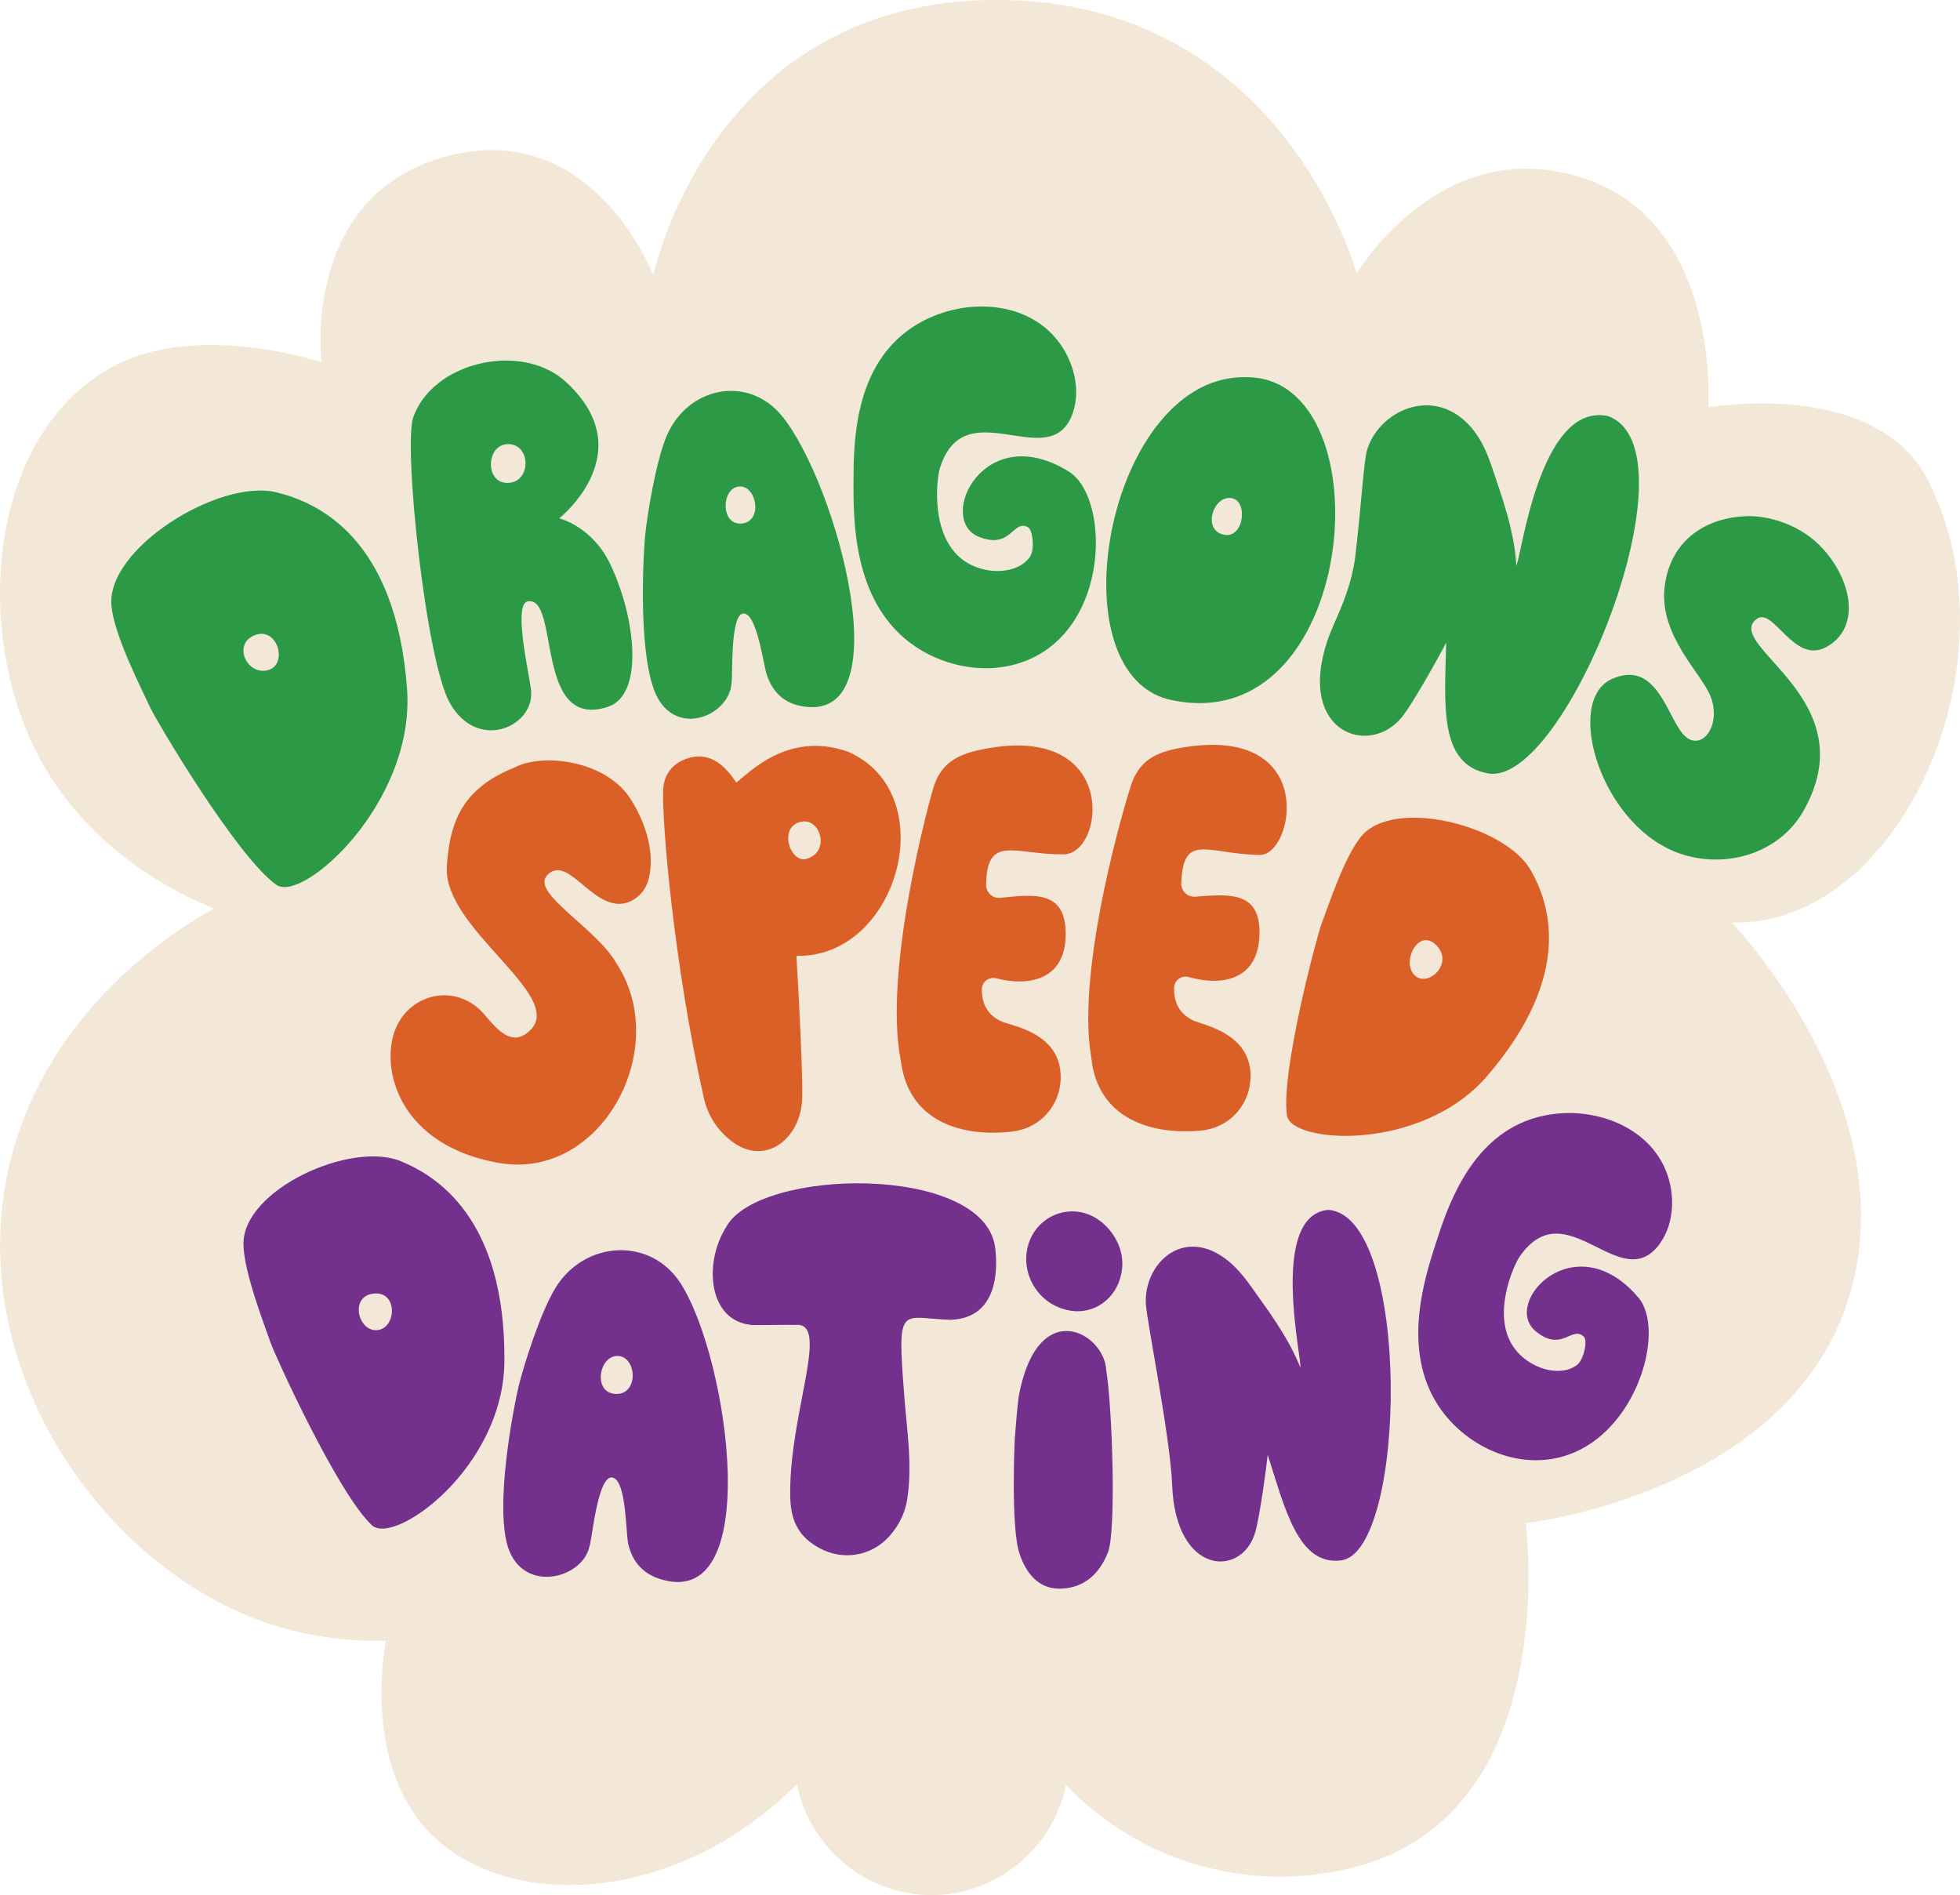
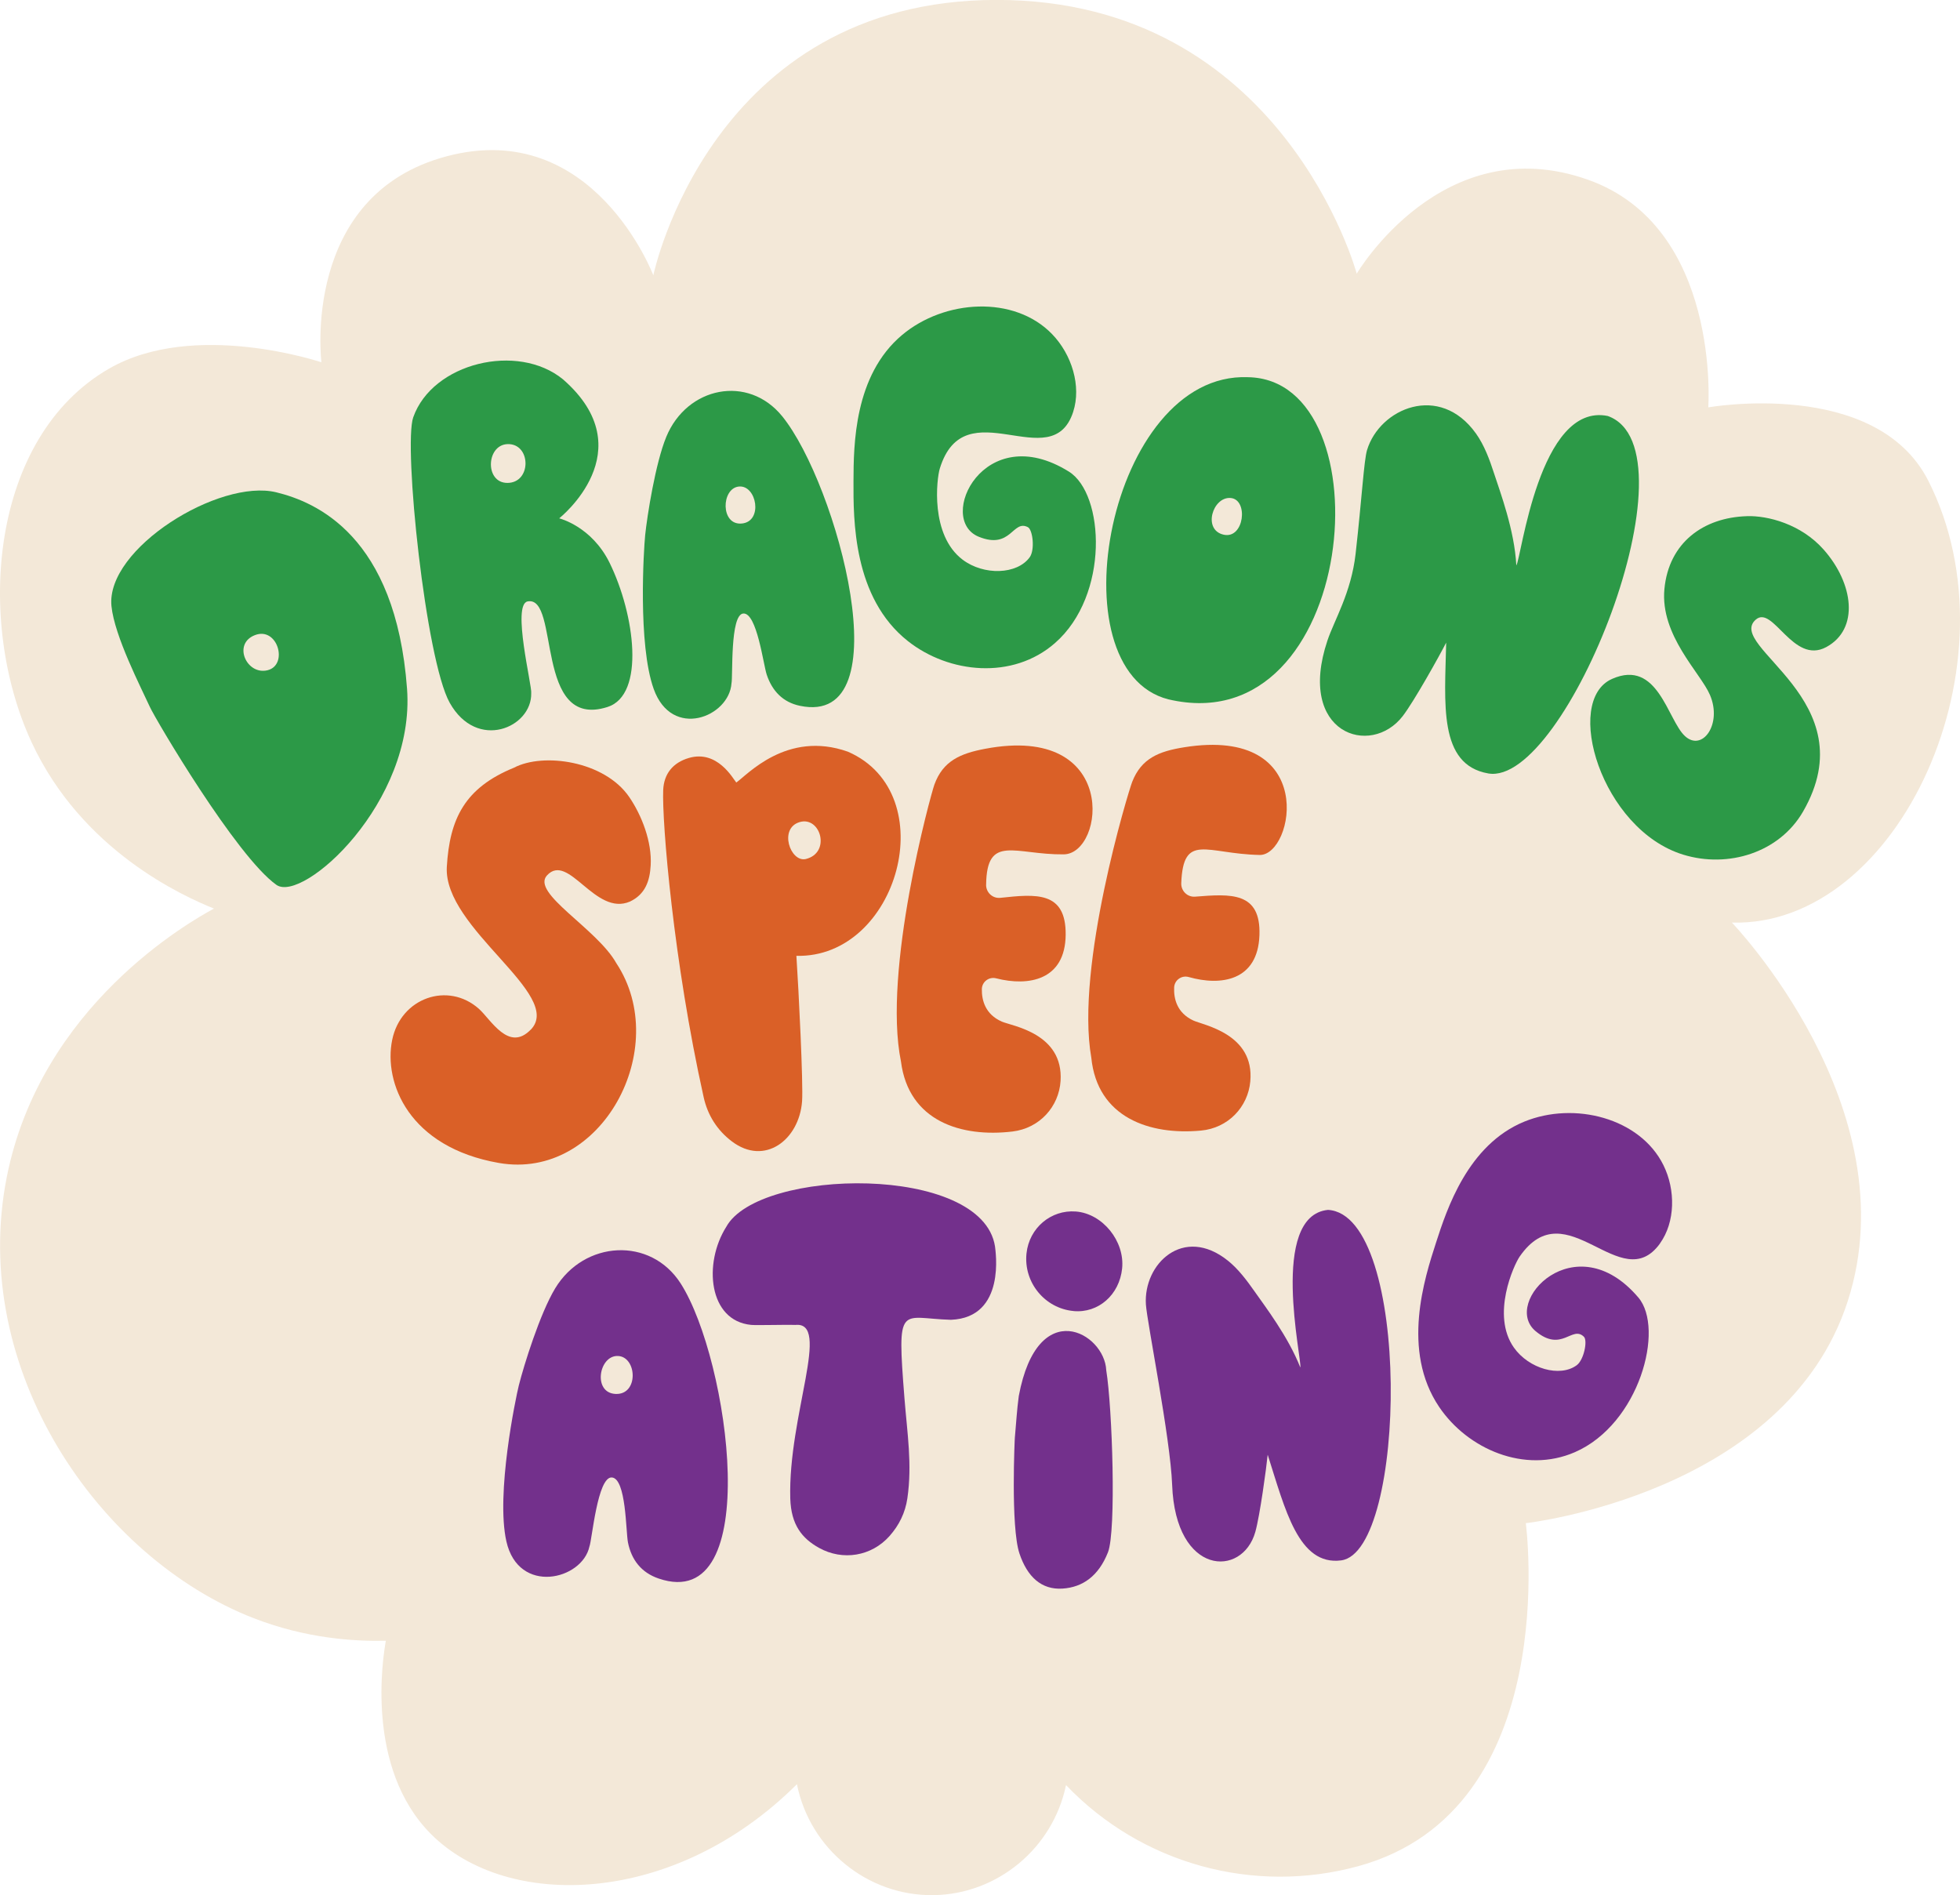
<svg xmlns="http://www.w3.org/2000/svg" id="V2_Dragons_Speed_Dating" viewBox="0 0 518.4 501.24">
  <defs>
    <style>.cls-1{fill:#73308c;}.cls-2{fill:#f3e8d8;}.cls-3{fill:#da6027;}.cls-4{fill:#2c9947;}</style>
  </defs>
  <path class="cls-2" d="M172.8,72.82s-15.81-41.73-54.57-31.51c-38.75,10.22-33.22,54.51-33.22,54.51,0,0-33.62-11.35-56.21,1.7C-2.61,115.67-6.52,164.24,8.36,196.32c13.31,28.69,40.01,40.66,48.23,43.98-6.35,3.45-45.8,25.67-54.79,70.96-10.09,50.88,24.24,100.78,65.33,116.73,13.87,5.38,26.55,6.14,34.92,5.96-.77,4.37-5.5,33.59,11.92,51.1,20.13,20.23,64.27,19.26,96.81-13.16,3.45,17.19,18.73,29.55,36.06,29.34,16.92-.21,31.64-12.36,35.11-29.11,20.07,21.01,49.84,28.98,77.32,21.44,54.33-14.91,44.29-90.71,44.29-90.71,0,0,68.71-7.68,85.17-58.78,16.47-51.1-30.66-100.06-30.66-100.06,44.36,1.19,76.23-69,51.95-116.85-13.84-27.29-58.2-19.42-58.2-19.42,0,0,3.41-47.71-31.8-60.2-38.54-13.68-61.18,24.84-61.18,24.84,0,0-19.5-72.4-95.21-72.4s-90.83,72.83-90.83,72.82Z" />
  <path class="cls-4" d="M170.62,141.7c.55-5.33,2.74-19.2,5.6-26.15,5.46-13.28,21.64-16.58,30.67-5.45,14.51,17.89,32,82.32,4.67,76.57-4.48-.94-7.32-3.9-8.77-8.24-.9-2.69-2.6-16.38-6.18-16.17s-2.73,16.81-3.14,18.49c-.61,8.85-15.75,14.94-20.57,1.47-4.24-11.83-2.62-37.13-2.27-40.53ZM196.2,138.46c5.7-.54,3.94-10.23-.76-9.78-4.7.44-4.94,10.32.76,9.78Z" />
  <path class="cls-4" d="M382.5,169.96c-1.7,3.34-8.43,15.43-11.46,19.39-8.5,11.1-28.19,4.64-19.95-19.93,1.81-5.4,6.29-12.66,7.45-22.92,1.67-14.79,2.2-24.7,3.03-27.47,3.34-11.04,19.2-17.84,28.81-4.37,2.2,3.09,3.6,6.88,4.78,10.53,1.64,5.04,5.41,15.02,5.89,24.35,1.31-1.71,6.02-43.21,24.19-39.52,24.39,8.73-11.14,98.11-31.61,94.54-13.28-2.32-11.47-18.61-11.13-34.62Z" />
-   <path class="cls-4" d="M309.02,184.96c-30.44-7.75-15.76-86.61,20.99-85.2,37.09.48,29.23,97-20.99,85.2ZM325.5,131.71c-4.76-.41-7.51,8.47-1.83,9.71,5.43,1.19,6.59-9.31,1.83-9.71Z" />
+   <path class="cls-4" d="M309.02,184.96c-30.44-7.75-15.76-86.61,20.99-85.2,37.09.48,29.23,97-20.99,85.2M325.5,131.71c-4.76-.41-7.51,8.47-1.83,9.71,5.43,1.19,6.59-9.31,1.83-9.71Z" />
  <path class="cls-4" d="M39.65,186.99c-2.28-5.01-9.38-18.73-10.17-26.69-1.52-15.23,28.52-33.78,43.61-30.09,10.29,2.52,31.58,11.31,34.57,51.98,2.21,30.09-27.61,56.75-34.55,51.84-10.6-7.5-32.01-43.84-33.46-47.04ZM70.78,177.26c5.54-1.39,2.67-11.59-3.34-9.29-6.01,2.3-2.2,10.68,3.34,9.29Z" />
  <path class="cls-4" d="M109.3,110.36c5.09-14.4,27.63-19.84,39.61-10.03,21.64,18.88-1.01,36.76-1.01,36.76,0,0,8.58,2.07,13.35,11.8,6.66,13.6,9.47,34.89-.56,38.09-19.48,6.23-12.5-29.55-21.13-27.92-4.25.8,1.24,22.49.94,24.27.23,9.09-14.34,15.41-21.56,2.53-6.34-11.32-12.3-67.98-9.64-75.51ZM134.23,127.72c6.24-.05,6.26-9.82.57-10.25-6.2-.47-6.81,10.3-.57,10.25Z" />
  <path class="cls-4" d="M283.85,108.9c2.19-6.74-.33-15.12-5.61-20.56-9.99-10.3-28.42-9.16-39.64.25-12.74,10.68-12.82,29.16-12.86,38.62-.04,10.17-.14,30.9,14.42,42.37,10.82,8.53,27.67,10.31,38.88.49,14.43-12.63,13.11-39.46,3.67-45.34-22.5-14.02-35.16,12.63-23.84,17.23,8.59,3.49,8.94-4.63,12.99-2.54,1.29.66,1.92,5.98.48,7.97-3.34,4.59-12.13,4.87-17.74.63-8.65-6.54-6.85-21.44-6.04-24.07,6.55-21.41,29.63,2.37,35.29-15.03Z" />
  <path class="cls-4" d="M462.01,136.52c-11.47.36-20.62,6.98-21.79,19.25-1.17,12.28,9.53,22.16,12.04,28.01,3.33,7.74-2.04,15.19-6.65,10.86-4.57-4.29-7.14-20.45-19.25-15.08-12.98,5.76-2.83,39.82,18.83,46.48,11.89,3.66,25.41-.54,31.67-11.35,17.1-29.55-20.55-43.64-12.5-50.79,4.57-4.06,9.85,12.01,18.67,7.24,8.82-4.77,7.22-16.85-.69-25.78-5.99-6.77-14.78-9.02-20.33-8.85Z" />
  <path class="cls-1" d="M210.24,350.41c-1.46-.09-10.11.14-11.57,0-11.29-1.09-12.68-16.29-6.58-25.94,8.57-15.61,67.7-16.71,71.08,5.2.08.92,3.06,18.81-11.66,19.39-13.42-.36-14.32-4.92-12.28,20.88.72,9.12,2.07,17.3.76,26.33-.56,3.83-2.19,7.13-4.72,9.98-4.77,5.37-12.38,6.62-18.65,3.13-4.45-2.48-7.38-6.03-7.6-13.03-.61-22.05,10.98-47.12,1.22-45.92Z" />
  <path class="cls-1" d="M268.44,379.99c.33-3.59.53-7.21,1.02-10.78,5-26.79,22.7-16.7,23.13-6.81,1.63,10.1,2.66,42.57.46,48.14-2.48,6.3-6.7,9.26-12.01,9.61-5.57.37-9.34-3.1-11.41-9.29-2.36-7.08-1.23-30.88-1.2-30.88Z" />
  <path class="cls-1" d="M283.94,346.74c-7.62-.7-13.25-7.6-12.44-15.24.71-6.72,6.45-11.59,13.06-11.08,7.06.55,12.97,7.84,12.23,15.07-.72,6.98-6.29,11.86-12.85,11.26Z" />
  <path class="cls-1" d="M137.23,366.39c1.33-5.31,5.6-19.02,9.61-25.65,7.65-12.66,25.23-13.76,33.21-1.26,12.83,20.08,22.25,87.6-5.84,78.01-4.61-1.57-7.19-4.95-8.12-9.54-.57-2.85-.45-16.91-4.26-17.19s-5.25,16.61-5.93,18.25c-1.89,8.86-18.76,12.92-21.97-1.36-2.82-12.54,2.46-37.88,3.3-41.27ZM162.85,368.67c6.14.24,5.64-9.84.58-10.04-5.06-.2-6.72,9.8-.58,10.04Z" />
-   <path class="cls-1" d="M71.6,355.22c-1.69-4.96-7.09-18.65-7.21-26.14-.24-14.33,28.27-27.44,41.63-21.96,9.11,3.74,27.7,14.8,27.39,52.92-.23,28.21-29.14,48.86-35.05,43.36-9.02-8.4-25.68-45.03-26.75-48.19ZM99.23,351.8c5.54.25,6.31-10.13-.13-9.7-6.56.44-4.62,9.49.13,9.7Z" />
  <path class="cls-1" d="M335.28,384.81c-.34,3.44-2.04,16-3.26,20.35-3.42,12.16-21.11,11.66-22-12.44-.46-12.41-6.64-43.01-6.94-47.71-.69-10.73,9.92-21.03,21.7-11.58,2.7,2.16,4.97,5.17,7.03,8.11,2.84,4.06,8.89,11.94,12.11,20.13.53-1.88-8.33-40.12,7.32-41.68,22.15,1.27,20.93,90.41,3.49,92.7-11.32,1.48-14.82-13.53-19.42-27.88Z" />
  <path class="cls-1" d="M439.06,328.84c4.02-5.6,4.17-14.1.89-20.7-6.2-12.5-23.61-16.89-36.79-11.49-14.95,6.12-20.5,23.21-23.33,31.96-3.05,9.4-9.27,28.58.82,43.51,7.5,11.1,22.57,17.73,35.87,11.96,17.1-7.43,23.81-32.67,16.81-40.91-16.69-19.64-36.3,1.3-27.17,8.9,6.92,5.77,9.64-1.64,12.78,1.49,1,1,0,6.11-1.92,7.52-4.45,3.27-12.67.92-16.61-4.67-6.08-8.61,0-21.88,1.53-24.08,12.4-17.89,26.74,10.97,37.13-3.48Z" />
  <path class="cls-3" d="M140.4,272.31c8.88-9.23-23.17-26.73-22.22-43.04.74-12.74,4.75-20.92,17.77-26.23,7.73-4.07,23.96-1.81,30.5,7.79,3.31,4.86,6.01,11.84,5.65,18.04-.23,4.13-1.43,7.66-5.49,9.58-9.23,3.97-16.22-13.13-21.93-6.93-4.32,4.69,13.16,14.01,18.33,23.22,14.83,22.43-3.85,57.58-31.05,52.84-23.84-4.15-30.52-21.23-28.24-32.5,2.27-11.23,14.8-15.51,22.93-8.28,3.17,2.82,7.9,11.57,13.74,5.5Z" />
  <path class="cls-3" d="M210.64,252.8c.6,9,1.84,33.91,1.5,38.48-.76,10.17-9.88,17.2-18.59,10.58-3.89-2.95-6.39-6.94-7.44-11.68-7.99-35.85-11.05-72.84-10.7-81.22.18-4.31,2.58-7.27,6.81-8.5,7.54-2.19,11.67,5.51,12.52,6.5,2.77-1.87,13.33-13.9,29.53-8.15,25.4,11.08,13.25,54.66-13.62,53.99ZM213.06,227.21c6.82-1.6,3.99-11.44-1.57-9.78s-2.48,10.6,1.57,9.78" />
  <path class="cls-3" d="M260.81,233.99c-.02,2.05,1.72,3.68,3.76,3.47,9.36-1,17.39-1.85,17.29,9.74-.1,12.11-9.87,13.73-18.38,11.55-1.9-.49-3.76.9-3.79,2.86-.05,2.94.91,6.68,5.3,8.59,2.72,1.18,16.33,3.07,15.52,15.7-.44,6.77-5.51,12.49-12.71,13.36-13.52,1.62-27.48-2.69-29.5-18.49-4.92-24.06,7.89-70.66,8.83-73.24,2.27-6.28,6.86-8.25,13.42-9.49,35.54-6.74,31.7,27.8,20.79,27.92-12.87.14-20.36-5.5-20.52,8.03Z" />
-   <path class="cls-3" d="M349.51,244.39c1.74-4.58,6-17.65,10.47-23.13,8.55-10.47,38.11-3,44.88,8.89,4.62,8.11,11.94,27.12-11.52,54.43-17.36,20.2-51.83,17.92-52.95,10.45-1.71-11.41,8-47.71,9.11-50.63ZM374.08,257.86c3.47,3.56,10.57-2.98,5.86-7.82-4.71-4.84-9.33,4.26-5.86,7.82Z" />
  <path class="cls-3" d="M312.43,233.58c-.08,2.05,1.62,3.73,3.66,3.57,9.39-.74,17.43-1.38,17.02,10.21-.43,12.11-10.24,13.46-18.69,11.05-1.89-.54-3.78.8-3.87,2.76-.13,2.94.73,6.71,5.06,8.73,2.69,1.25,16.24,3.51,15.08,16.12-.62,6.76-5.85,12.34-13.07,13-13.55,1.26-27.4-3.44-28.98-19.28-4.27-24.19,9.81-70.42,10.82-72.97,2.44-6.22,7.08-8.06,13.67-9.12,35.71-5.77,29.11,28.66,20.03,28.47-14.07-.28-20.2-6.05-20.73,7.47Z" />
</svg>